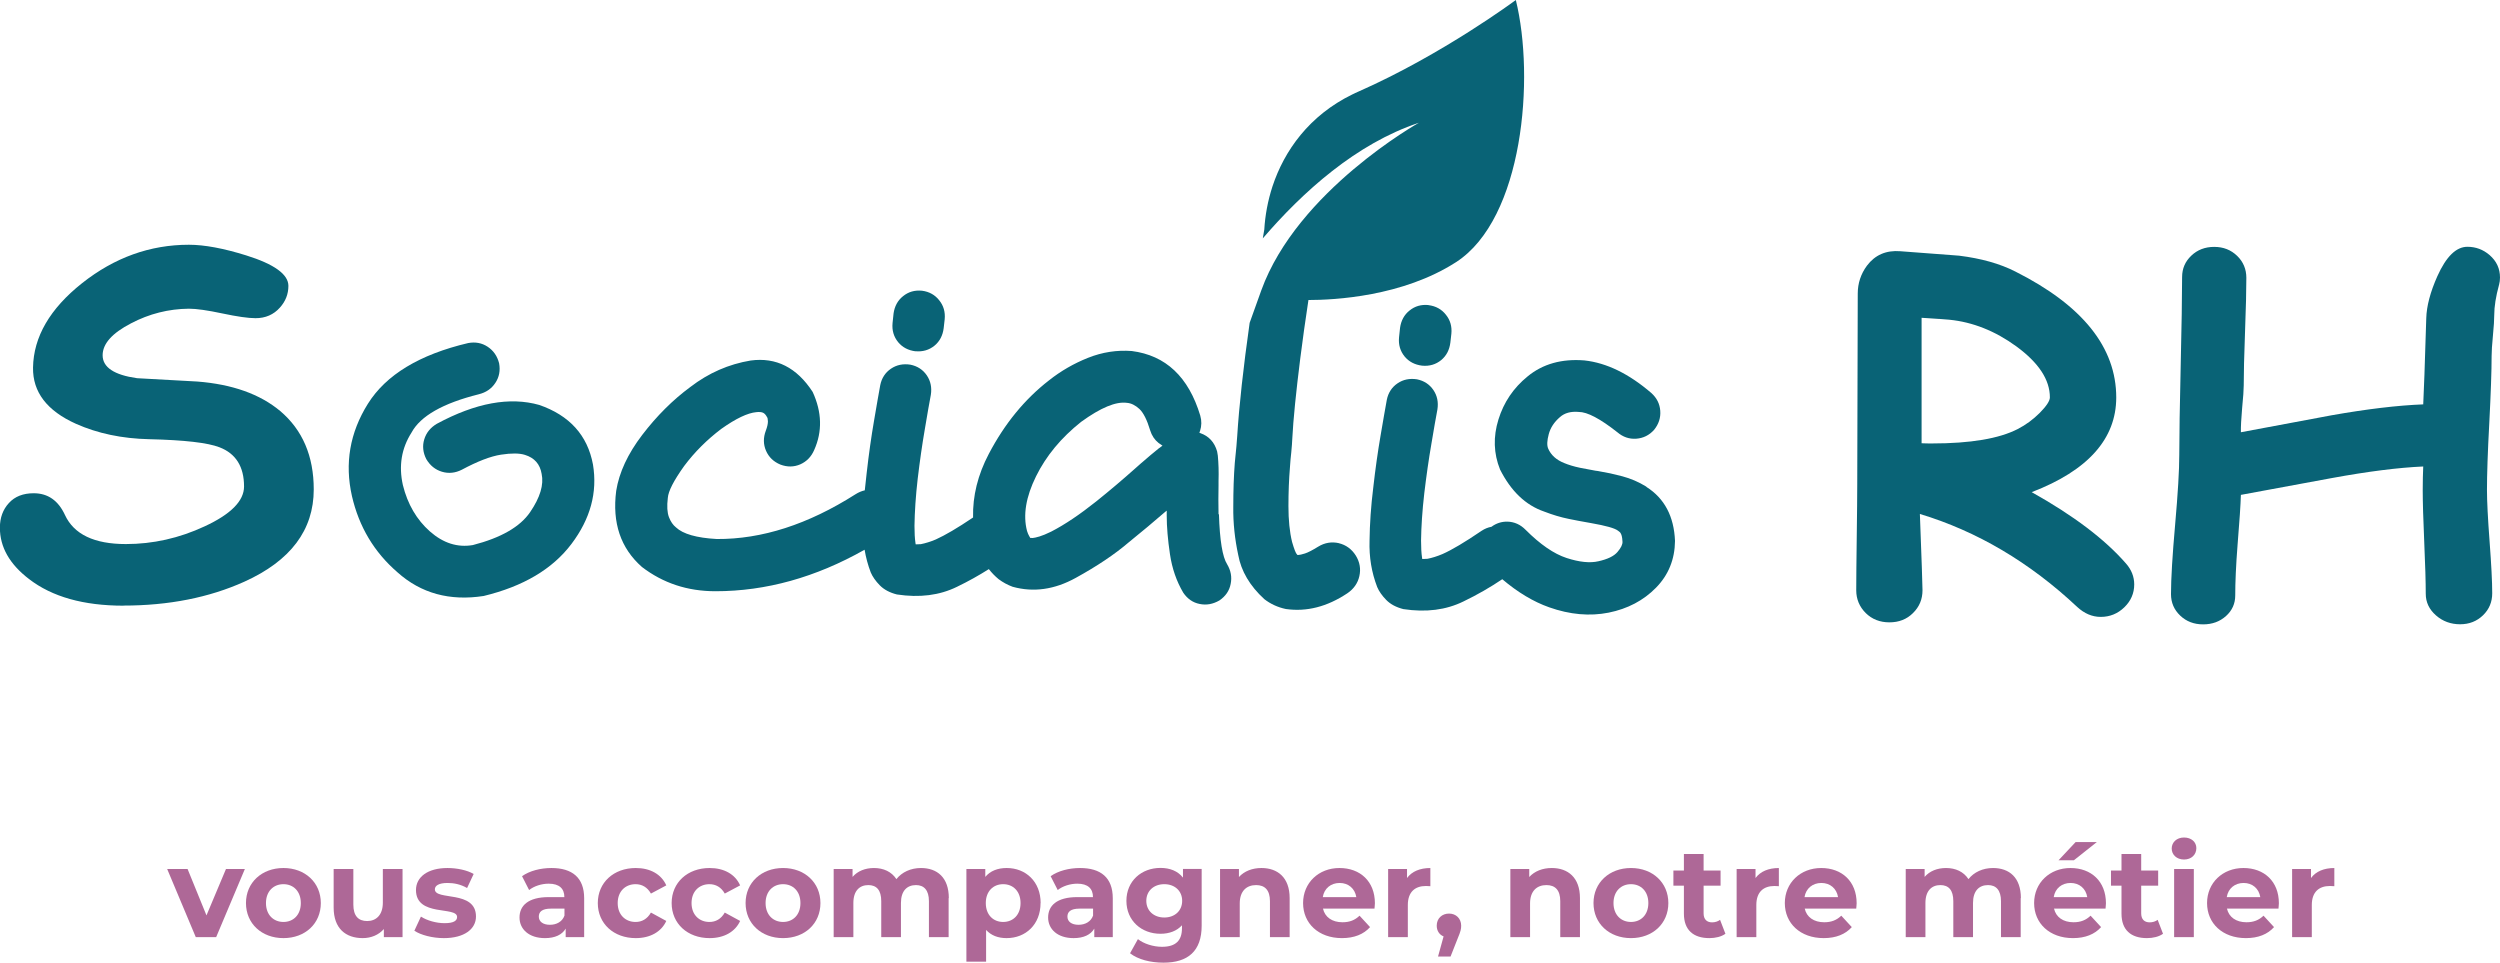
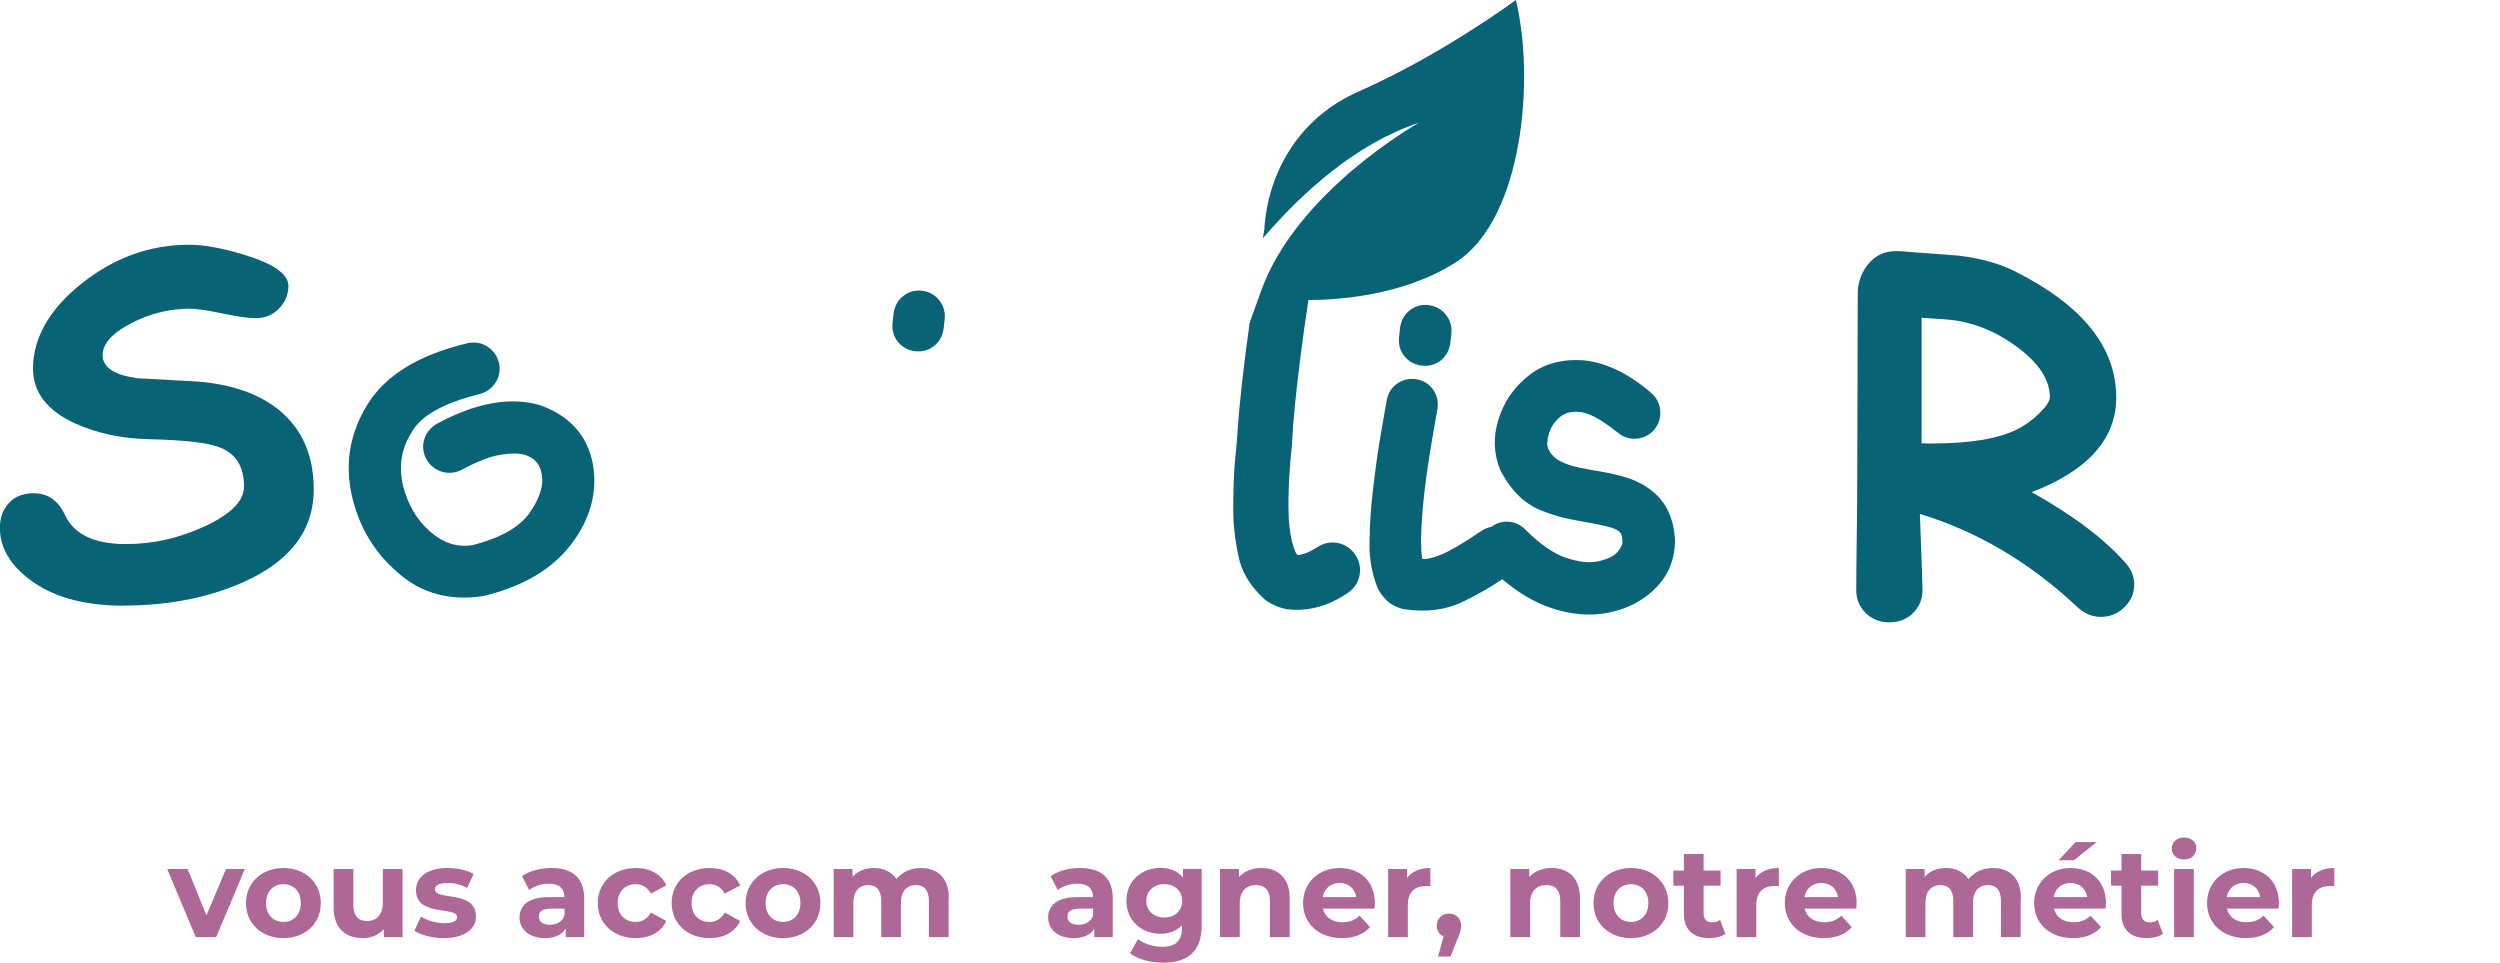
<svg xmlns="http://www.w3.org/2000/svg" id="Calque_2" viewBox="0 0 247.49 95.3">
  <defs>
    <style>.cls-1{fill:#ae6897;}.cls-2{fill:#096376;}</style>
  </defs>
  <path class="cls-1" d="M24.24,86.03l-2.84,6.74h-2.02l-2.83-6.74h2.02l1.87,4.59,1.93-4.59h1.88Z" />
  <path class="cls-1" d="M24.35,89.4c0-2.03,1.57-3.47,3.71-3.47s3.7,1.44,3.7,3.47-1.55,3.47-3.7,3.47-3.71-1.44-3.71-3.47ZM29.78,89.4c0-1.17-.74-1.87-1.72-1.87s-1.73.7-1.73,1.87.75,1.87,1.73,1.87,1.72-.7,1.72-1.87Z" />
  <path class="cls-1" d="M39.85,86.03v6.74h-1.85v-.8c-.51.59-1.27.9-2.09.9-1.69,0-2.88-.95-2.88-3.03v-3.81h1.95v3.52c0,1.13.5,1.63,1.37,1.63s1.55-.58,1.55-1.82v-3.33h1.95Z" />
  <path class="cls-1" d="M41.02,92.14l.65-1.4c.6.39,1.52.65,2.34.65.9,0,1.24-.24,1.24-.61,0-1.1-4.07.02-4.07-2.67,0-1.28,1.15-2.18,3.12-2.18.93,0,1.95.21,2.59.59l-.65,1.39c-.66-.38-1.33-.5-1.94-.5-.88,0-1.25.28-1.25.63,0,1.15,4.07.04,4.07,2.69,0,1.25-1.17,2.14-3.18,2.14-1.14,0-2.29-.31-2.92-.73Z" />
  <path class="cls-1" d="M57.83,88.92v3.85h-1.83v-.84c-.36.61-1.06.94-2.05.94-1.58,0-2.52-.88-2.52-2.04s.84-2.02,2.89-2.02h1.55c0-.84-.5-1.33-1.55-1.33-.71,0-1.45.24-1.94.63l-.7-1.37c.74-.53,1.83-.81,2.91-.81,2.05,0,3.24.95,3.24,2.99ZM55.88,90.64v-.69h-1.34c-.91,0-1.2.34-1.2.79,0,.49.41.81,1.1.81.65,0,1.22-.3,1.44-.91Z" />
  <path class="cls-1" d="M59.18,89.4c0-2.03,1.57-3.47,3.76-3.47,1.42,0,2.53.61,3.02,1.72l-1.52.81c-.36-.64-.9-.93-1.52-.93-.99,0-1.77.69-1.77,1.87s.78,1.87,1.77,1.87c.61,0,1.15-.28,1.52-.93l1.52.83c-.49,1.08-1.6,1.7-3.02,1.7-2.19,0-3.76-1.44-3.76-3.47Z" />
  <path class="cls-1" d="M66.49,89.4c0-2.03,1.57-3.47,3.76-3.47,1.42,0,2.53.61,3.02,1.72l-1.52.81c-.36-.64-.9-.93-1.52-.93-.99,0-1.77.69-1.77,1.87s.78,1.87,1.77,1.87c.61,0,1.15-.28,1.52-.93l1.52.83c-.49,1.08-1.6,1.7-3.02,1.7-2.19,0-3.76-1.44-3.76-3.47Z" />
  <path class="cls-1" d="M73.81,89.4c0-2.03,1.57-3.47,3.71-3.47s3.7,1.44,3.7,3.47-1.55,3.47-3.7,3.47-3.71-1.44-3.71-3.47ZM79.24,89.4c0-1.17-.74-1.87-1.72-1.87s-1.73.7-1.73,1.87.75,1.87,1.73,1.87,1.72-.7,1.72-1.87Z" />
  <path class="cls-1" d="M93.91,88.91v3.86h-1.95v-3.56c0-1.09-.49-1.59-1.28-1.59-.88,0-1.49.56-1.49,1.77v3.38h-1.95v-3.56c0-1.09-.46-1.59-1.28-1.59-.86,0-1.48.56-1.48,1.77v3.38h-1.95v-6.74h1.87v.78c.5-.58,1.25-.88,2.12-.88.94,0,1.74.36,2.22,1.1.54-.69,1.42-1.1,2.43-1.1,1.6,0,2.76.93,2.76,2.98Z" />
-   <path class="cls-1" d="M103.01,89.4c0,2.12-1.47,3.47-3.36,3.47-.84,0-1.53-.26-2.03-.81v3.14h-1.95v-9.17h1.87v.78c.49-.59,1.22-.88,2.12-.88,1.89,0,3.36,1.35,3.36,3.47ZM101.03,89.4c0-1.17-.74-1.87-1.72-1.87s-1.72.7-1.72,1.87.74,1.87,1.72,1.87,1.72-.7,1.72-1.87Z" />
  <path class="cls-1" d="M110.16,88.92v3.85h-1.83v-.84c-.36.61-1.06.94-2.05.94-1.58,0-2.52-.88-2.52-2.04s.84-2.02,2.89-2.02h1.55c0-.84-.5-1.33-1.55-1.33-.71,0-1.45.24-1.94.63l-.7-1.37c.74-.53,1.83-.81,2.91-.81,2.05,0,3.24.95,3.24,2.99ZM108.21,90.64v-.69h-1.34c-.91,0-1.2.34-1.2.79,0,.49.41.81,1.1.81.65,0,1.22-.3,1.44-.91Z" />
  <path class="cls-1" d="M118.96,86.03v5.61c0,2.51-1.35,3.66-3.78,3.66-1.28,0-2.52-.31-3.31-.93l.78-1.4c.58.46,1.52.76,2.38.76,1.38,0,1.98-.63,1.98-1.84v-.29c-.51.56-1.25.84-2.13.84-1.87,0-3.37-1.29-3.37-3.26s1.5-3.26,3.37-3.26c.94,0,1.72.31,2.23.96v-.86h1.85ZM117.03,89.18c0-.99-.74-1.65-1.77-1.65s-1.78.66-1.78,1.65.75,1.65,1.78,1.65,1.77-.66,1.77-1.65Z" />
  <path class="cls-1" d="M127.67,88.91v3.86h-1.95v-3.56c0-1.09-.5-1.59-1.37-1.59-.94,0-1.62.58-1.62,1.82v3.33h-1.95v-6.74h1.87v.79c.53-.58,1.32-.89,2.23-.89,1.59,0,2.79.93,2.79,2.98Z" />
  <path class="cls-1" d="M136.07,89.95h-5.1c.19.84.9,1.35,1.93,1.35.71,0,1.23-.21,1.69-.65l1.04,1.13c-.63.71-1.57,1.09-2.78,1.09-2.33,0-3.85-1.47-3.85-3.47s1.54-3.47,3.6-3.47,3.51,1.33,3.51,3.49c0,.15-.03.36-.04.53ZM130.95,88.81h3.32c-.14-.85-.78-1.4-1.65-1.4s-1.53.54-1.67,1.4Z" />
  <path class="cls-1" d="M141.6,85.93v1.8c-.16-.01-.29-.02-.44-.02-1.08,0-1.79.59-1.79,1.88v3.18h-1.95v-6.74h1.87v.89c.48-.65,1.28-.99,2.32-.99Z" />
  <path class="cls-1" d="M144.65,91.64c0,.33-.05.56-.34,1.25l-.71,1.8h-1.24l.55-1.99c-.41-.16-.68-.55-.68-1.06,0-.73.53-1.2,1.22-1.2s1.2.49,1.2,1.2Z" />
  <path class="cls-1" d="M156.41,88.91v3.86h-1.95v-3.56c0-1.09-.5-1.59-1.37-1.59-.94,0-1.62.58-1.62,1.82v3.33h-1.95v-6.74h1.87v.79c.53-.58,1.32-.89,2.23-.89,1.59,0,2.79.93,2.79,2.98Z" />
  <path class="cls-1" d="M157.75,89.4c0-2.03,1.57-3.47,3.71-3.47s3.7,1.44,3.7,3.47-1.55,3.47-3.7,3.47-3.71-1.44-3.71-3.47ZM163.18,89.4c0-1.17-.74-1.87-1.72-1.87s-1.73.7-1.73,1.87.75,1.87,1.73,1.87,1.72-.7,1.72-1.87Z" />
  <path class="cls-1" d="M170.81,92.44c-.4.29-.99.43-1.59.43-1.59,0-2.52-.81-2.52-2.42v-2.77h-1.04v-1.5h1.04v-1.64h1.95v1.64h1.68v1.5h-1.68v2.74c0,.58.31.89.84.89.29,0,.58-.09.79-.25l.53,1.38Z" />
  <path class="cls-1" d="M176.1,85.93v1.8c-.16-.01-.29-.02-.44-.02-1.08,0-1.79.59-1.79,1.88v3.18h-1.95v-6.74h1.87v.89c.48-.65,1.28-.99,2.32-.99Z" />
  <path class="cls-1" d="M183.76,89.95h-5.1c.19.84.9,1.35,1.93,1.35.71,0,1.23-.21,1.69-.65l1.04,1.13c-.63.71-1.57,1.09-2.78,1.09-2.33,0-3.85-1.47-3.85-3.47s1.54-3.47,3.6-3.47,3.51,1.33,3.51,3.49c0,.15-.03.36-.04.53ZM178.64,88.81h3.32c-.14-.85-.78-1.4-1.65-1.4s-1.53.54-1.67,1.4Z" />
  <path class="cls-1" d="M200.04,88.91v3.86h-1.95v-3.56c0-1.09-.49-1.59-1.28-1.59-.88,0-1.49.56-1.49,1.77v3.38h-1.95v-3.56c0-1.09-.46-1.59-1.28-1.59-.86,0-1.48.56-1.48,1.77v3.38h-1.95v-6.74h1.87v.78c.5-.58,1.25-.88,2.12-.88.94,0,1.74.36,2.22,1.1.54-.69,1.42-1.1,2.43-1.1,1.6,0,2.76.93,2.76,2.98Z" />
  <path class="cls-1" d="M208.44,89.95h-5.1c.19.84.9,1.35,1.93,1.35.71,0,1.23-.21,1.69-.65l1.04,1.13c-.63.71-1.57,1.09-2.78,1.09-2.33,0-3.85-1.47-3.85-3.47s1.54-3.47,3.6-3.47,3.51,1.33,3.51,3.49c0,.15-.03.36-.04.53ZM203.31,88.81h3.32c-.14-.85-.78-1.4-1.65-1.4s-1.53.54-1.67,1.4ZM205.32,85.16h-1.53l1.69-1.8h2.1l-2.27,1.8Z" />
  <path class="cls-1" d="M214.13,92.44c-.4.29-.99.43-1.59.43-1.59,0-2.52-.81-2.52-2.42v-2.77h-1.04v-1.5h1.04v-1.64h1.95v1.64h1.68v1.5h-1.68v2.74c0,.58.31.89.84.89.29,0,.58-.09.79-.25l.53,1.38Z" />
  <path class="cls-1" d="M214.99,84c0-.61.49-1.09,1.22-1.09s1.22.45,1.22,1.05c0,.65-.49,1.13-1.22,1.13s-1.22-.48-1.22-1.09ZM215.23,86.03h1.95v6.74h-1.95v-6.74Z" />
  <path class="cls-1" d="M225.56,89.95h-5.1c.19.84.9,1.35,1.93,1.35.71,0,1.23-.21,1.69-.65l1.04,1.13c-.63.71-1.57,1.09-2.78,1.09-2.33,0-3.85-1.47-3.85-3.47s1.54-3.47,3.6-3.47,3.51,1.33,3.51,3.49c0,.15-.03.36-.04.53ZM220.44,88.81h3.32c-.14-.85-.78-1.4-1.65-1.4s-1.53.54-1.67,1.4Z" />
  <path class="cls-1" d="M231.09,85.93v1.8c-.16-.01-.29-.02-.44-.02-1.08,0-1.79.59-1.79,1.88v3.18h-1.95v-6.74h1.87v.89c.48-.65,1.28-.99,2.32-.99Z" />
  <path class="cls-2" d="M53.39,40.09c-2.92-.83-6.3-.21-10.14,1.86-.64.38-1.05.89-1.25,1.54-.2.65-.13,1.31.2,1.96.38.64.89,1.05,1.55,1.25.66.2,1.32.13,1.97-.2,1.55-.83,2.84-1.33,3.88-1.49,1.04-.16,1.82-.15,2.36.02.95.29,1.5.92,1.66,1.88.23,1.08-.15,2.34-1.14,3.79-.99,1.45-2.88,2.54-5.67,3.26-1.52.26-2.93-.19-4.25-1.35-1.31-1.16-2.21-2.69-2.68-4.6-.42-1.89-.14-3.62.86-5.19.88-1.63,3.1-2.9,6.66-3.79.72-.18,1.26-.55,1.64-1.13.38-.57.5-1.22.37-1.93-.18-.72-.56-1.26-1.13-1.64-.57-.38-1.22-.5-1.93-.37-4.83,1.14-8.14,3.15-9.93,6.01s-2.31,5.91-1.58,9.14c.7,3.04,2.2,5.55,4.5,7.54,2.33,2.09,5.18,2.87,8.54,2.35,3.92-.95,6.81-2.66,8.69-5.15,1.88-2.49,2.59-5.11,2.13-7.87-.54-2.89-2.32-4.86-5.34-5.9Z" />
  <path class="cls-2" d="M90.62,34.77c.73.07,1.36-.12,1.89-.55.52-.43.82-1.01.91-1.73.03-.34.07-.64.1-.88.07-.72-.11-1.35-.54-1.88-.42-.54-1-.86-1.71-.95-.72-.07-1.34.11-1.87.54-.53.42-.84,1-.94,1.71-.03.28-.07.6-.1.95-.07.73.12,1.36.55,1.89.43.52,1.01.82,1.73.91Z" />
-   <path class="cls-2" d="M120.63,50.91c-.02-1.01-.02-1.97,0-2.86v-.44c.03-.91,0-1.75-.07-2.5-.02-.13-.04-.27-.07-.42-.26-.91-.82-1.52-1.66-1.81l-.1-.05.07-.17c.16-.49.17-1,.02-1.52-1.16-3.84-3.42-5.96-6.78-6.39-1.47-.11-2.91.11-4.32.67-1.41.56-2.71,1.31-3.88,2.24-2.4,1.86-4.38,4.28-5.95,7.27-1.09,2.07-1.61,4.17-1.56,6.3-1.54,1.04-2.77,1.76-3.68,2.17-.54.23-1.04.38-1.49.47l-.51.02-.02-.12c-.07-.46-.1-1.03-.1-1.71.02-1.39.12-2.95.32-4.68.21-1.75.44-3.37.7-4.87.25-1.5.45-2.64.6-3.43.11-.72-.02-1.36-.4-1.92-.38-.56-.93-.92-1.63-1.06-.72-.11-1.36.02-1.92.4-.56.38-.92.93-1.06,1.63-.15.8-.35,1.98-.62,3.55-.27,1.57-.51,3.27-.72,5.12-.07.59-.13,1.17-.19,1.74-.31.07-.62.2-.92.39-4.7,2.99-9.28,4.46-13.73,4.43-2.01-.11-3.35-.5-4.04-1.15-.29-.23-.53-.57-.7-1.02-.17-.45-.21-1.08-.11-1.9.05-.67.59-1.72,1.62-3.16,1.04-1.39,2.27-2.61,3.67-3.67,1.45-1.03,2.61-1.58,3.48-1.66.29-.03.51-.01.66.06.15.07.28.22.39.43.05.05.08.19.09.42,0,.23-.06.54-.21.93-.26.69-.25,1.35.02,1.98.28.64.75,1.09,1.42,1.37.69.26,1.34.25,1.97-.02.63-.28,1.09-.75,1.38-1.42.82-1.83.77-3.75-.15-5.75-1.57-2.42-3.62-3.45-6.14-3.11-2.17.36-4.16,1.23-5.97,2.62-1.75,1.29-3.33,2.87-4.76,4.74-1.43,1.87-2.29,3.72-2.58,5.54-.41,3.17.44,5.68,2.55,7.54,2.09,1.6,4.51,2.4,7.27,2.4,5.01,0,9.93-1.37,14.77-4.11.13.77.33,1.52.61,2.25.18.42.48.85.89,1.27s.98.73,1.7.91c2.24.34,4.22.09,5.95-.76,1.12-.54,2.17-1.13,3.15-1.75.28.36.6.69.96.99.44.33.91.58,1.4.76,2.06.57,4.14.28,6.24-.88,2.11-1.16,3.86-2.33,5.26-3.53,1.29-1.04,2.49-2.05,3.6-3.01l.15-.12v.49c0,1.13.11,2.4.32,3.82.21,1.42.65,2.69,1.32,3.82.41.6.95.98,1.62,1.11.67.14,1.32.02,1.96-.35.6-.41.98-.95,1.11-1.63.14-.68.02-1.33-.35-1.95-.46-.72-.73-2.37-.81-4.95ZM114.76,44.35c-.59.47-1.15.95-1.69,1.42-.03.03-.07.07-.12.1-.2.18-.4.36-.61.54-1.19,1.06-2.46,2.14-3.82,3.23-1.62,1.29-3.1,2.29-4.46,2.99-.47.23-.86.39-1.16.48-.3.09-.53.14-.67.15-.15,0-.23,0-.24-.01-.02-.03-.06-.1-.12-.21-.07-.11-.13-.27-.2-.48-.41-1.57-.11-3.37.89-5.4,1-2.03,2.49-3.83,4.47-5.4,1.93-1.4,3.44-2.03,4.53-1.88.42.03.84.24,1.24.61.4.38.75,1.08,1.06,2.11.16.52.44.94.83,1.25l.39.27-.32.24Z" />
  <path class="cls-2" d="M141.41,30.2c-.72-.07-1.34.11-1.87.54-.53.42-.84,1-.94,1.71-.03.28-.07.6-.1.95-.07.73.12,1.36.55,1.89.43.52,1.01.82,1.73.91.73.07,1.36-.12,1.89-.55.52-.43.82-1.01.91-1.73.03-.34.07-.64.1-.88.07-.72-.11-1.35-.54-1.88-.42-.54-1-.86-1.71-.95Z" />
  <path class="cls-2" d="M162.97,48.17c-.75-.46-1.54-.8-2.37-1.02-.83-.22-1.57-.38-2.2-.48-.15-.03-.29-.06-.44-.07-.54-.1-1.05-.2-1.54-.29-.62-.13-1.14-.29-1.57-.47-.78-.31-1.31-.79-1.59-1.44-.13-.31-.11-.78.06-1.42.17-.64.54-1.2,1.11-1.69.46-.41,1.08-.58,1.86-.51.85,0,2.12.67,3.82,2.01.55.47,1.18.69,1.87.64.69-.05,1.29-.34,1.77-.88.46-.57.66-1.2.61-1.88-.05-.69-.34-1.27-.88-1.76-2.22-1.91-4.43-2.99-6.63-3.23-2.25-.18-4.13.35-5.63,1.59-1.39,1.13-2.35,2.55-2.88,4.26-.53,1.71-.48,3.36.16,4.95,1.08,2.14,2.53,3.53,4.36,4.16.85.33,1.66.57,2.45.73.62.13,1.22.24,1.79.34.13.02.26.04.39.07,1.48.26,2.38.51,2.69.76.15.1.24.19.27.27.03.05.07.13.1.26.03.12.06.31.07.55.02.28-.15.62-.5,1.03-.35.41-.98.71-1.87.91-.85.2-1.9.09-3.16-.32-1.26-.41-2.61-1.34-4.06-2.79-.51-.52-1.11-.79-1.8-.81-.58-.01-1.11.16-1.58.51-.34.06-.66.19-.98.4-1.63,1.11-2.92,1.88-3.87,2.3-.54.23-1.04.38-1.49.47l-.51.02-.02-.12c-.07-.46-.1-1.03-.1-1.71.02-1.39.12-2.95.32-4.68.21-1.75.44-3.37.7-4.87.25-1.5.45-2.64.6-3.43.11-.72-.02-1.36-.4-1.92-.38-.56-.93-.92-1.63-1.06-.72-.11-1.36.02-1.92.4-.56.38-.92.93-1.06,1.63-.15.8-.35,1.98-.62,3.55-.27,1.57-.51,3.27-.72,5.12-.23,1.84-.35,3.61-.37,5.29-.05,1.6.2,3.13.76,4.58.18.42.48.85.89,1.27s.98.73,1.7.91c2.24.34,4.22.09,5.95-.76,1.39-.67,2.67-1.41,3.84-2.2,1.52,1.29,3.06,2.22,4.64,2.78,2.06.73,4.03.9,5.89.53,1.88-.38,3.44-1.2,4.68-2.46,1.24-1.26,1.87-2.81,1.89-4.64-.1-2.43-1.04-4.21-2.82-5.34Z" />
  <path class="cls-2" d="M12.23,59.96c-3.96,0-7.08-.88-9.36-2.64-1.92-1.47-2.88-3.16-2.88-5.08,0-.98.3-1.8.89-2.44.59-.65,1.41-.97,2.46-.97,1.4,0,2.43.72,3.09,2.15.89,1.92,2.9,2.88,6.03,2.88,2.68,0,5.28-.58,7.79-1.75,2.6-1.2,3.91-2.52,3.91-3.95,0-1.96-.81-3.26-2.43-3.88-1.15-.45-3.47-.72-6.95-.8-2.7-.06-5.11-.57-7.25-1.52-2.88-1.29-4.3-3.15-4.26-5.57.05-3.04,1.67-5.83,4.86-8.36,3.2-2.53,6.72-3.8,10.57-3.8,1.53,0,3.41.35,5.66,1.05,2.79.87,4.19,1.88,4.19,3.02,0,.81-.28,1.53-.84,2.15-.62.7-1.43,1.05-2.41,1.05-.73,0-1.83-.16-3.29-.47-1.46-.31-2.56-.47-3.31-.47-2.01.02-3.92.5-5.73,1.45-1.87.97-2.81,2.02-2.81,3.16,0,.59.28,1.08.85,1.46.57.38,1.42.65,2.56.81,2,.11,3.98.22,5.96.33,3.46.27,6.2,1.24,8.21,2.92,2.21,1.87,3.32,4.46,3.32,7.76,0,4.02-2.29,7.07-6.88,9.14-3.49,1.57-7.48,2.36-11.97,2.36Z" />
  <path class="cls-2" d="M207.96,61.07c-.84,0-1.61-.33-2.32-.98-4.72-4.43-9.92-7.5-15.58-9.21.17,4.54.26,7.06.26,7.55,0,.89-.31,1.64-.94,2.26-.62.62-1.4.92-2.34.92s-1.72-.31-2.34-.92c-.62-.62-.94-1.37-.94-2.26,0-1.17.02-2.92.05-5.25.03-2.33.05-4.08.05-5.25l.05-18.87c0-1.01.3-1.93.91-2.76.8-1.06,1.89-1.54,3.3-1.43,3.79.28,5.73.43,5.82.44,2.18.27,4.04.79,5.57,1.57,6.66,3.35,9.99,7.51,9.99,12.47,0,2.04-.7,3.85-2.09,5.41-1.4,1.57-3.49,2.89-6.28,3.96,4.13,2.31,7.24,4.66,9.33,7.06.55.62.82,1.32.82,2.08,0,.87-.33,1.63-.98,2.26s-1.43.95-2.34.95ZM192.97,31.65c-.13-.02-1.04-.08-2.74-.19v12.42c.39.02.73.02,1.03.02,3.82,0,6.65-.48,8.49-1.43.8-.41,1.52-.94,2.19-1.61.66-.67.99-1.18.99-1.52,0-1.75-1.11-3.43-3.32-5.05-2.1-1.53-4.32-2.41-6.64-2.64Z" />
-   <path class="cls-2" d="M247.39,28.21c-.31,1.14-.47,2.14-.47,2.98,0,.44-.04,1.12-.13,2.03-.09.92-.13,1.59-.13,2.03,0,1.49-.08,3.7-.23,6.62-.16,2.93-.23,5.14-.23,6.62,0,1.14.09,2.85.26,5.12.17,2.27.26,3.98.26,5.12,0,.86-.3,1.59-.91,2.18s-1.36.89-2.27.89-1.72-.29-2.39-.88-1.01-1.3-1.01-2.14c0-1.14-.05-2.85-.15-5.12-.1-2.28-.15-3.98-.15-5.12,0-.89.02-1.68.05-2.36-2.45.11-5.47.49-9.07,1.15-2.99.55-5.99,1.1-8.98,1.66-.03.99-.14,2.64-.33,4.96-.16,2.04-.23,3.7-.23,5,0,.8-.3,1.48-.91,2.03-.61.55-1.36.83-2.27.83s-1.66-.29-2.27-.87c-.61-.58-.91-1.29-.91-2.12,0-1.54.14-3.84.41-6.89.27-3.06.41-5.36.41-6.9,0-1.95.05-4.88.14-8.8.09-3.92.14-6.85.14-8.8,0-.84.3-1.54.91-2.12.61-.58,1.36-.87,2.27-.87s1.66.3,2.27.89c.61.59.91,1.32.91,2.17,0,1.19-.04,2.97-.13,5.34-.09,2.38-.13,4.16-.13,5.34,0,.39-.05,1.14-.16,2.25-.09,1.03-.13,1.82-.12,2.36l8.98-1.68c3.51-.62,6.53-.98,9.07-1.08.06-1.06.16-3.89.3-8.51.03-1.21.4-2.61,1.1-4.18.87-1.94,1.86-2.91,2.97-2.91.83,0,1.56.27,2.2.82.69.6,1.03,1.34,1.03,2.23,0,.24-.03.47-.09.7Z" />
  <path class="cls-2" d="M132.54,53.77c-.71-.16-1.4-.05-2.05.35-.55.34-.99.57-1.3.67-.32.1-.54.15-.66.15h-.08l-.05-.05c-.12-.1-.28-.52-.49-1.24-.24-.98-.36-2.16-.36-3.54s.05-2.64.15-3.85c.03-.53.08-1.02.13-1.47.05-.55.09-1,.1-1.34.1-1.96.37-4.61.79-7.96.23-1.86.51-3.79.81-5.79,2.52,0,9.32-.33,14.63-3.76,6.63-4.3,7.8-18.22,5.9-25.94,0,0-7.24,5.39-15.59,9.07-.2.09-.41.18-.6.28-4.26,2.08-6.73,5.56-7.9,9.1-.47,1.44-.73,2.9-.81,4.27-.05.29-.1.59-.15.88,3.94-4.59,9.24-9.38,15.46-11.45,0,0-12.04,6.73-15.61,16.6-.43,1.19-.81,2.25-1.15,3.21-.63,4.45-1.04,8.18-1.23,11.2-.02.24-.04.59-.08,1.03-.05.45-.1.99-.16,1.63-.1,1.29-.15,2.75-.15,4.37-.02,1.58.15,3.17.49,4.75.29,1.6,1.15,3.06,2.58,4.37.62.48,1.33.81,2.14.98,2.05.29,4.07-.22,6.07-1.55.64-.43,1.04-1,1.2-1.7.16-.71.05-1.39-.35-2.04-.41-.65-.98-1.06-1.69-1.23Z" />
</svg>